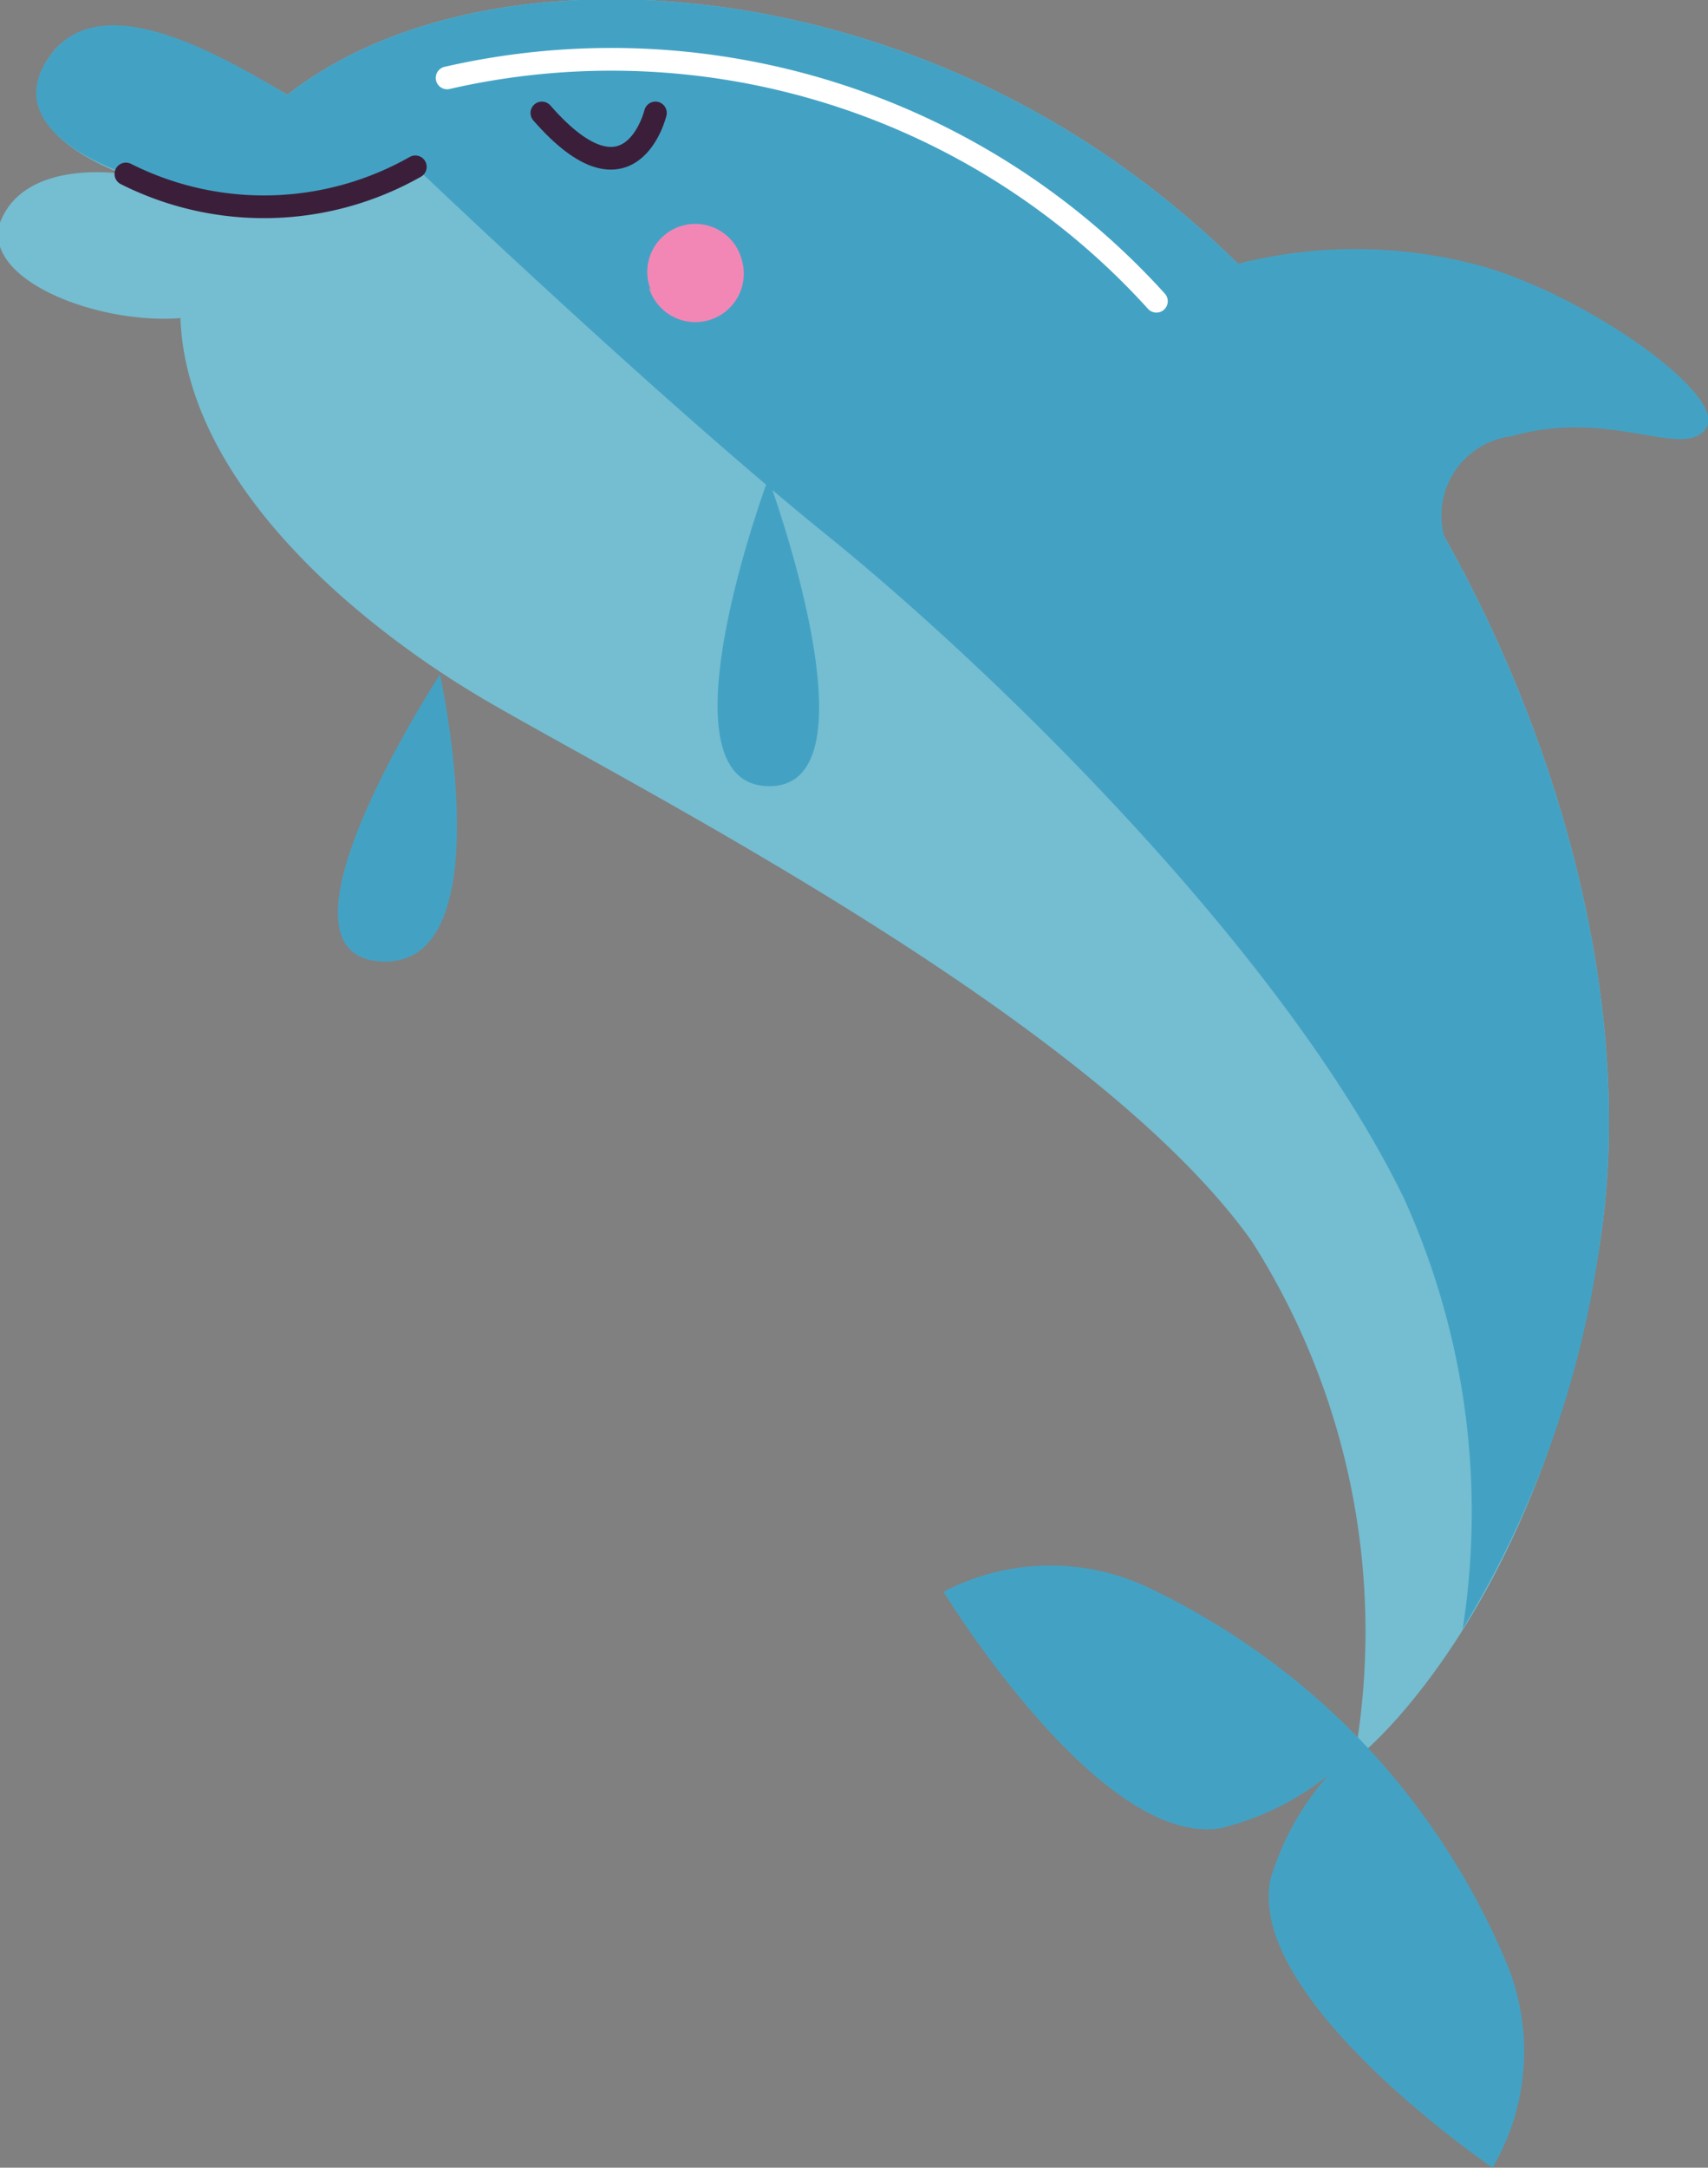
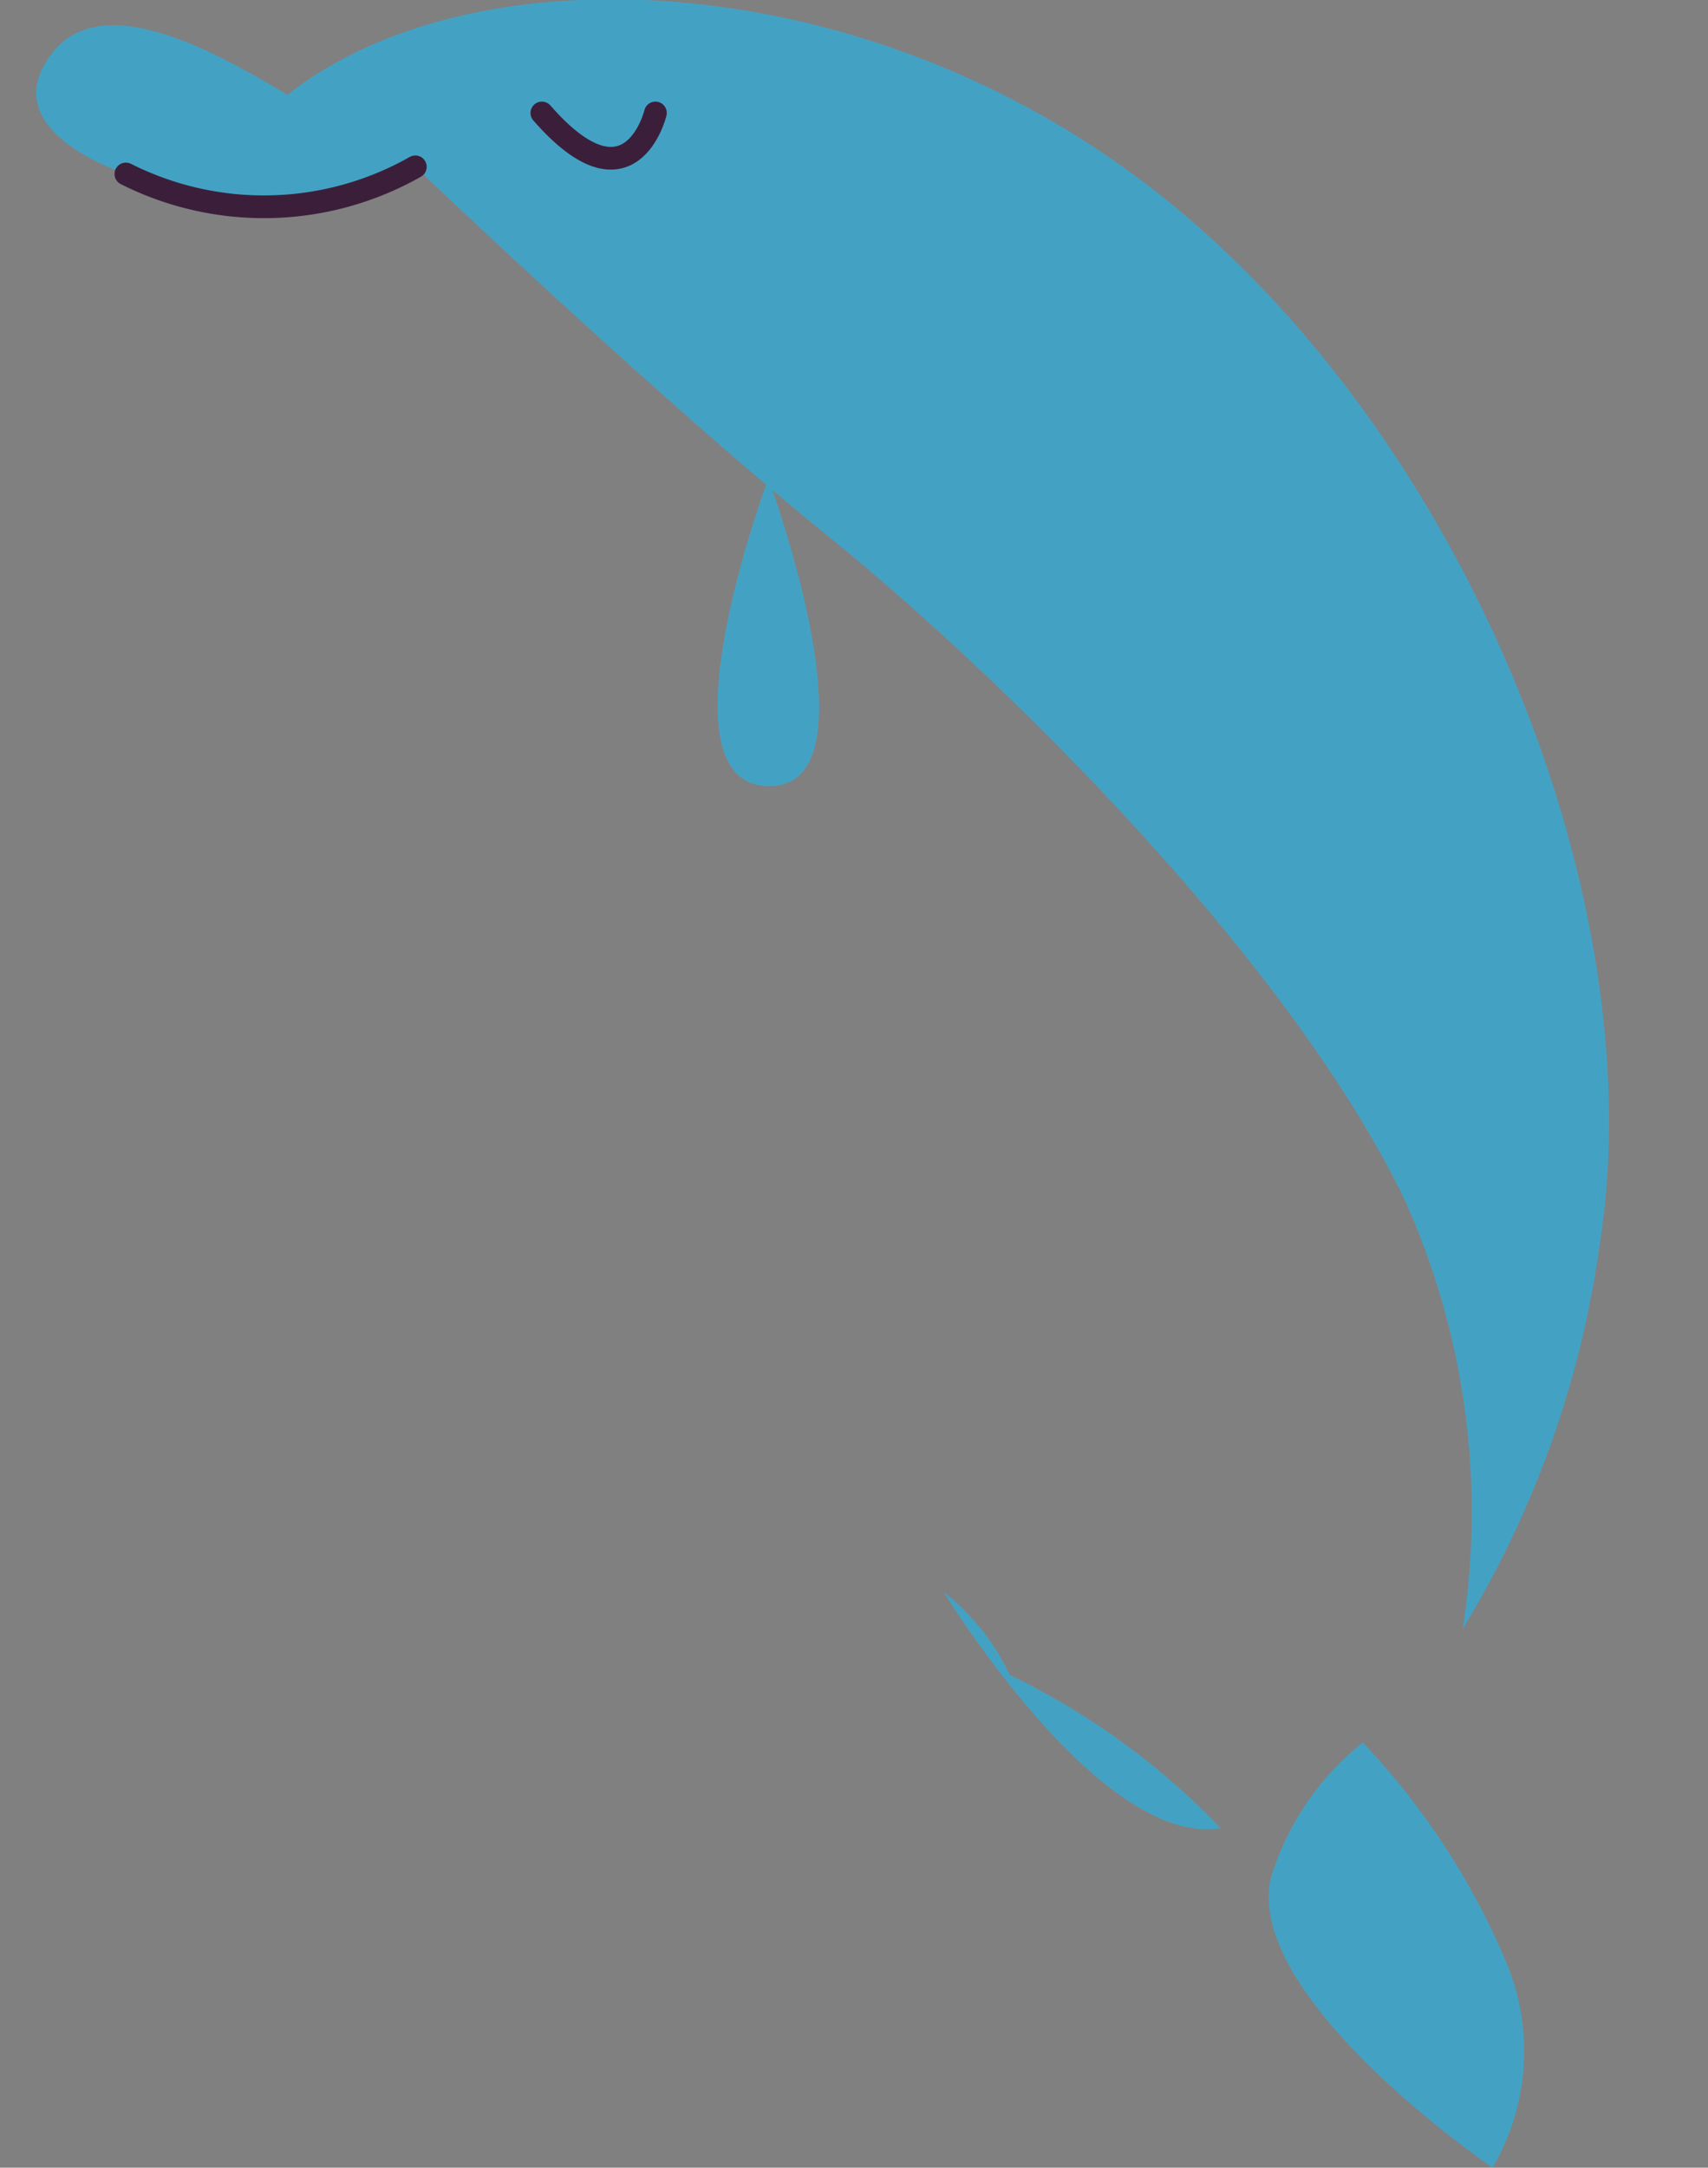
<svg xmlns="http://www.w3.org/2000/svg" id="Afbeelding" viewBox="0 0 26.32 33.39" width="105.28" height="133.56">
  <rect x="0" y="0" width="26.32" height="33.39" fill="#808080" stroke="none" />
  <defs>
    <style>.cls-1{fill:#75bdd1;}.cls-2{fill:#43a2c4;}.cls-3,.cls-5{fill:none;stroke-linecap:round;stroke-linejoin:round;stroke-width:0.35px;}.cls-3{stroke:#3b1f3a;}.cls-4{fill:#f287b6;}.cls-5{stroke:#fff;}</style>
  </defs>
-   <path class="cls-1" d="M0,3.43c.38-1,1.9-.75,1.9-.75S-.12,2,.81.81C1.5-.1,3.48.9,4.43,1.46c2.8-2.2,8.46-2,12.8,1.06,5.06,3.54,8.3,11.09,7.42,16.66S21,27,21,27l-.08-.22a11.19,11.19,0,0,0-1.63-7.66c-2.41-3.39-9.35-6.91-11.75-8.3-1.9-1.1-4.66-3.31-4.76-5.92C1.5,5-.28,4.31,0,3.43Z" />
-   <path class="cls-2" d="M18.4,4.27a7.35,7.35,0,0,1,4.47-.16c1.64.48,3.77,2,3.42,2.49s-1.47-.32-3,.12a1.23,1.23,0,0,0-.8,2Z" />
  <path class="cls-2" d="M1.94,2.68l-.13-.05C1.37,2.46,0,1.84.81.81s2.67.09,3.62.65c2.8-2.2,8.46-2,12.8,1.06,5.06,3.54,8.3,11.09,7.42,16.66a15.45,15.45,0,0,1-2.11,5.91,11.69,11.69,0,0,0-.9-6.62c-1.82-3.76-6.28-8.11-8.89-10.22S6.4,2.57,6.4,2.57a5.23,5.23,0,0,1-1.94.59A6.25,6.25,0,0,1,1.94,2.68Z" />
  <path class="cls-3" d="M10.1,1.74s-.38,1.57-1.75,0" />
  <path class="cls-2" d="M11.84,7.37s1.76,4.77,0,4.74S11.84,7.37,11.84,7.37Z" />
-   <path class="cls-2" d="M6.78,10.39s1,4.53-.91,4.42S6.78,10.39,6.78,10.39Z" />
-   <path class="cls-4" d="M10,4.43A.74.74,0,1,0,11.43,4a.74.74,0,1,0-1.4.47Z" />
-   <path class="cls-2" d="M14.54,24.52s2.41,3.95,4.27,3.64A4.27,4.27,0,0,0,21,26.84a11.26,11.26,0,0,0-3.25-2.36A3.54,3.54,0,0,0,14.54,24.52Z" />
+   <path class="cls-2" d="M14.54,24.52s2.41,3.95,4.27,3.64a11.26,11.26,0,0,0-3.25-2.36A3.54,3.54,0,0,0,14.54,24.52Z" />
  <path class="cls-2" d="M23,33.39s-3.82-2.6-3.42-4.45A4.25,4.25,0,0,1,21,26.84a11.28,11.28,0,0,1,2.2,3.36A3.55,3.55,0,0,1,23,33.39Z" />
-   <path class="cls-5" d="M17.82,4.64A11.33,11.33,0,0,0,6.89,1.2" />
  <path class="cls-3" d="M6.4,2.57a4.73,4.73,0,0,1-4.46.11" />
</svg>